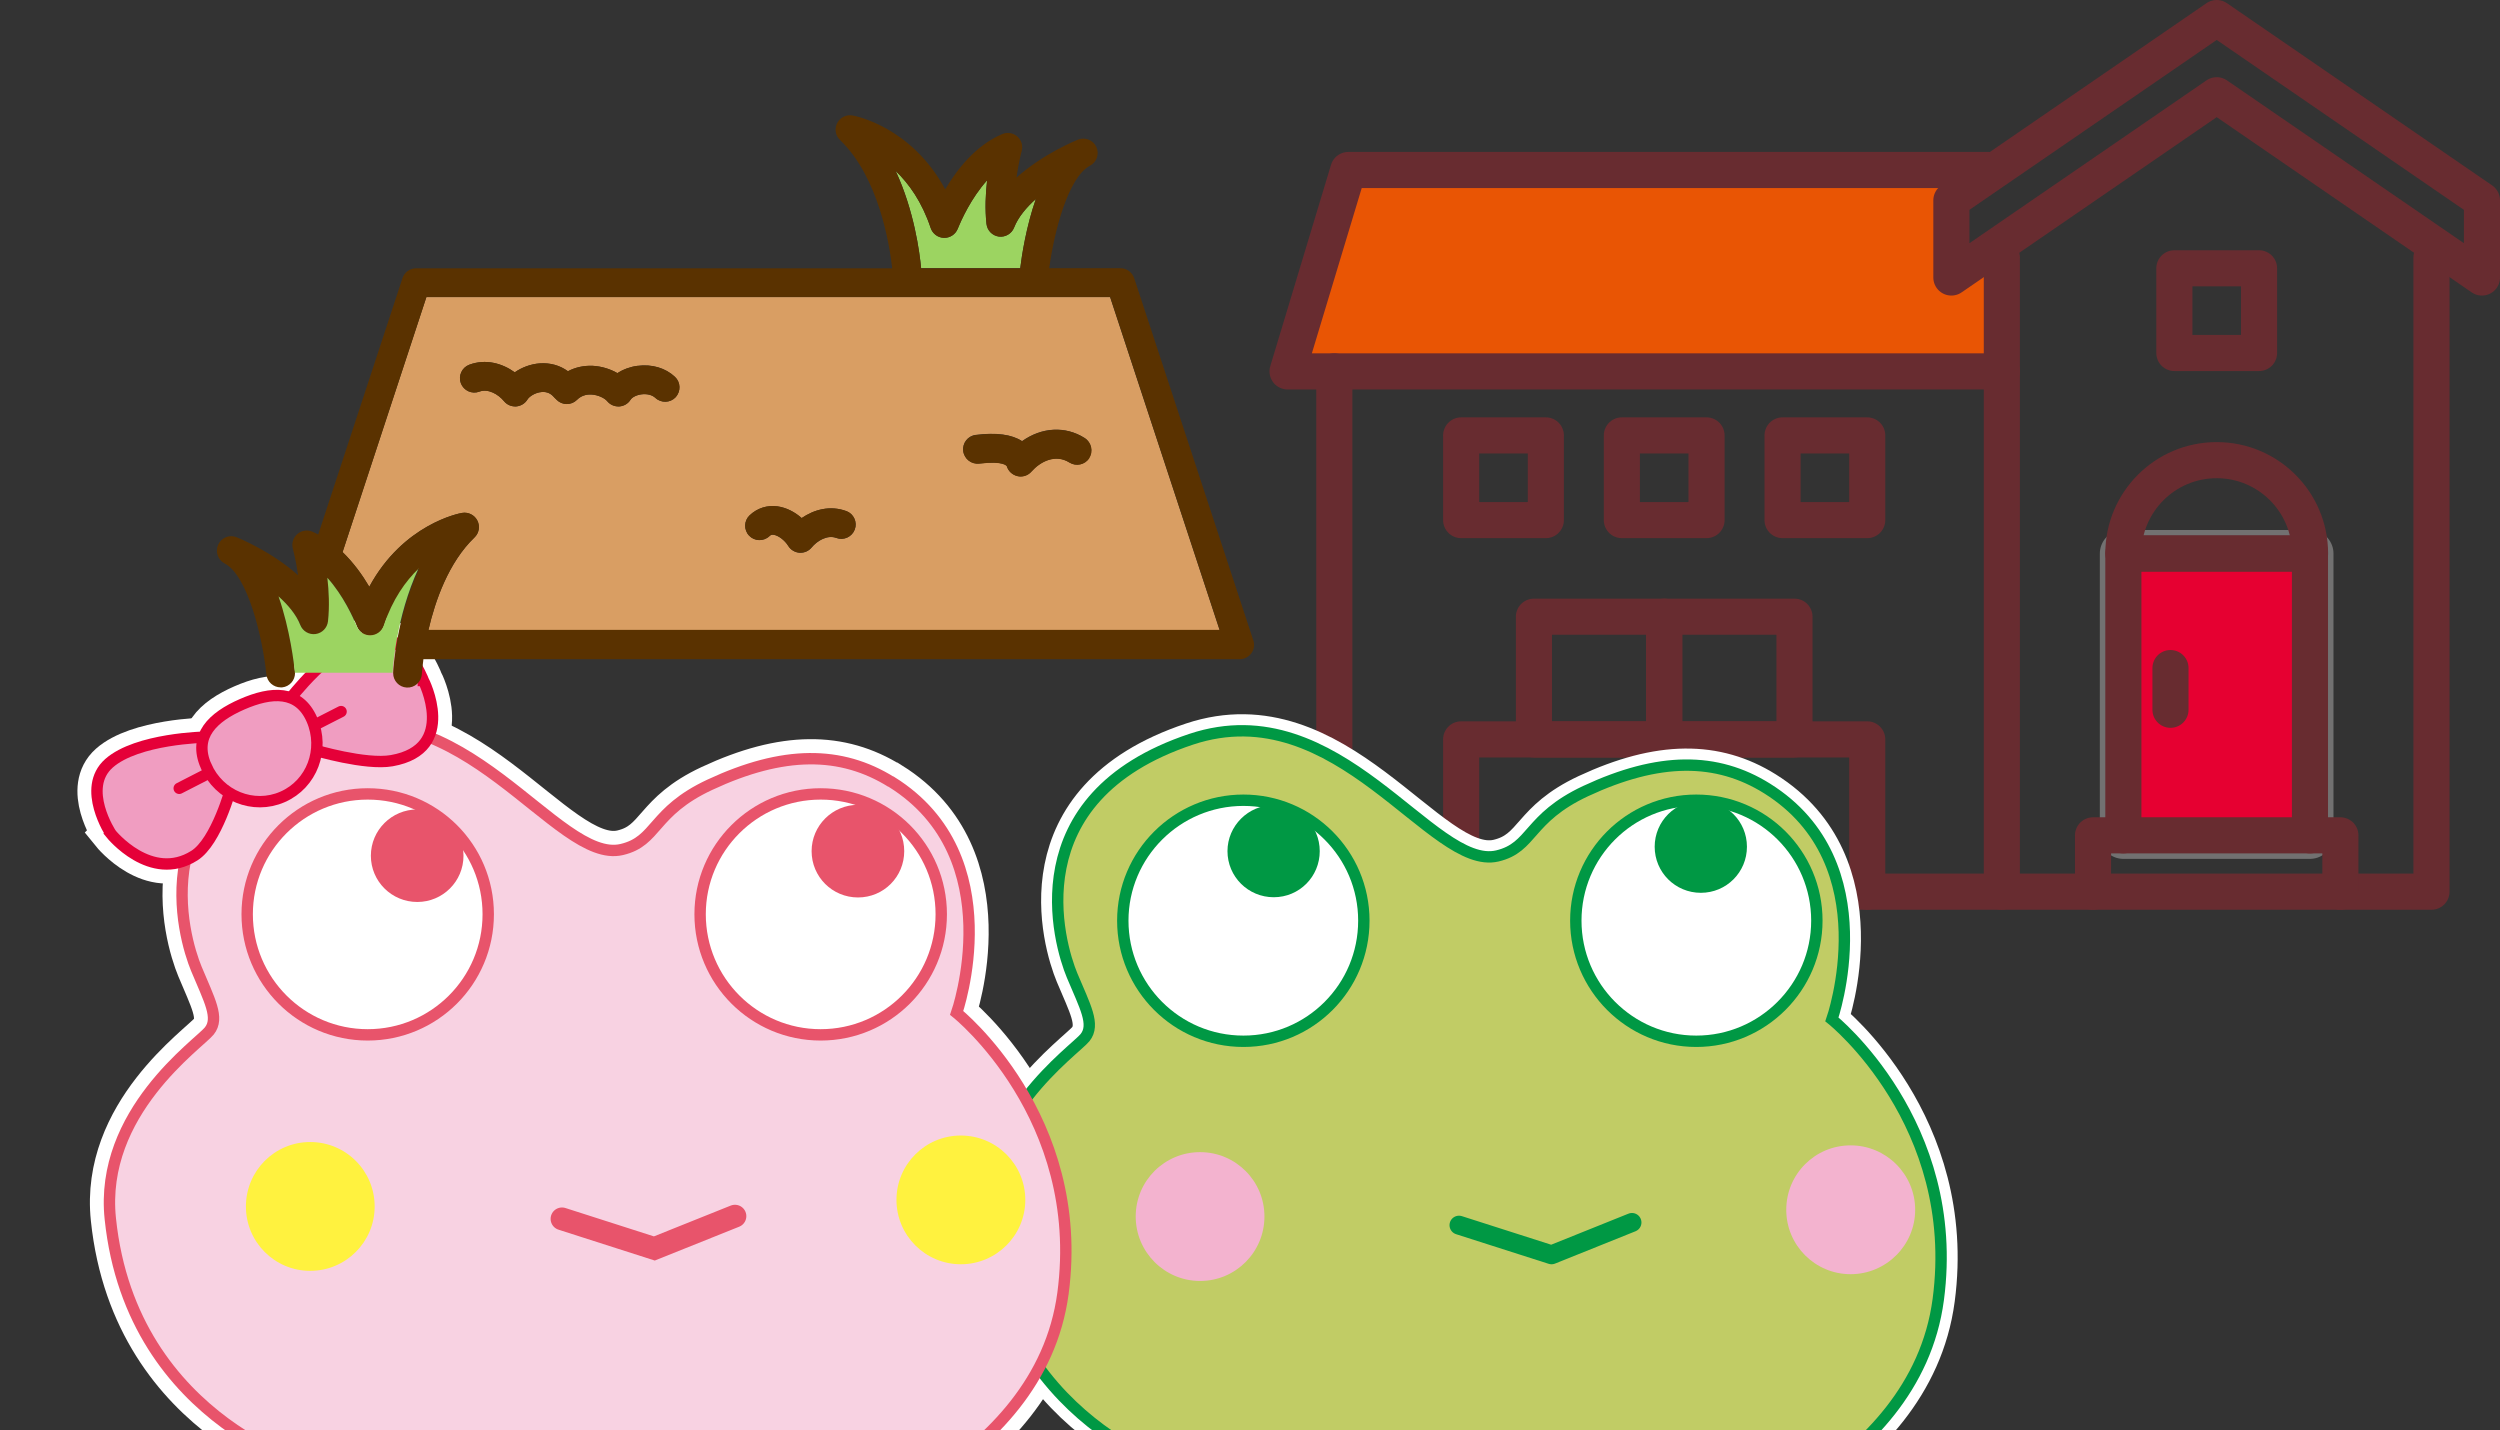
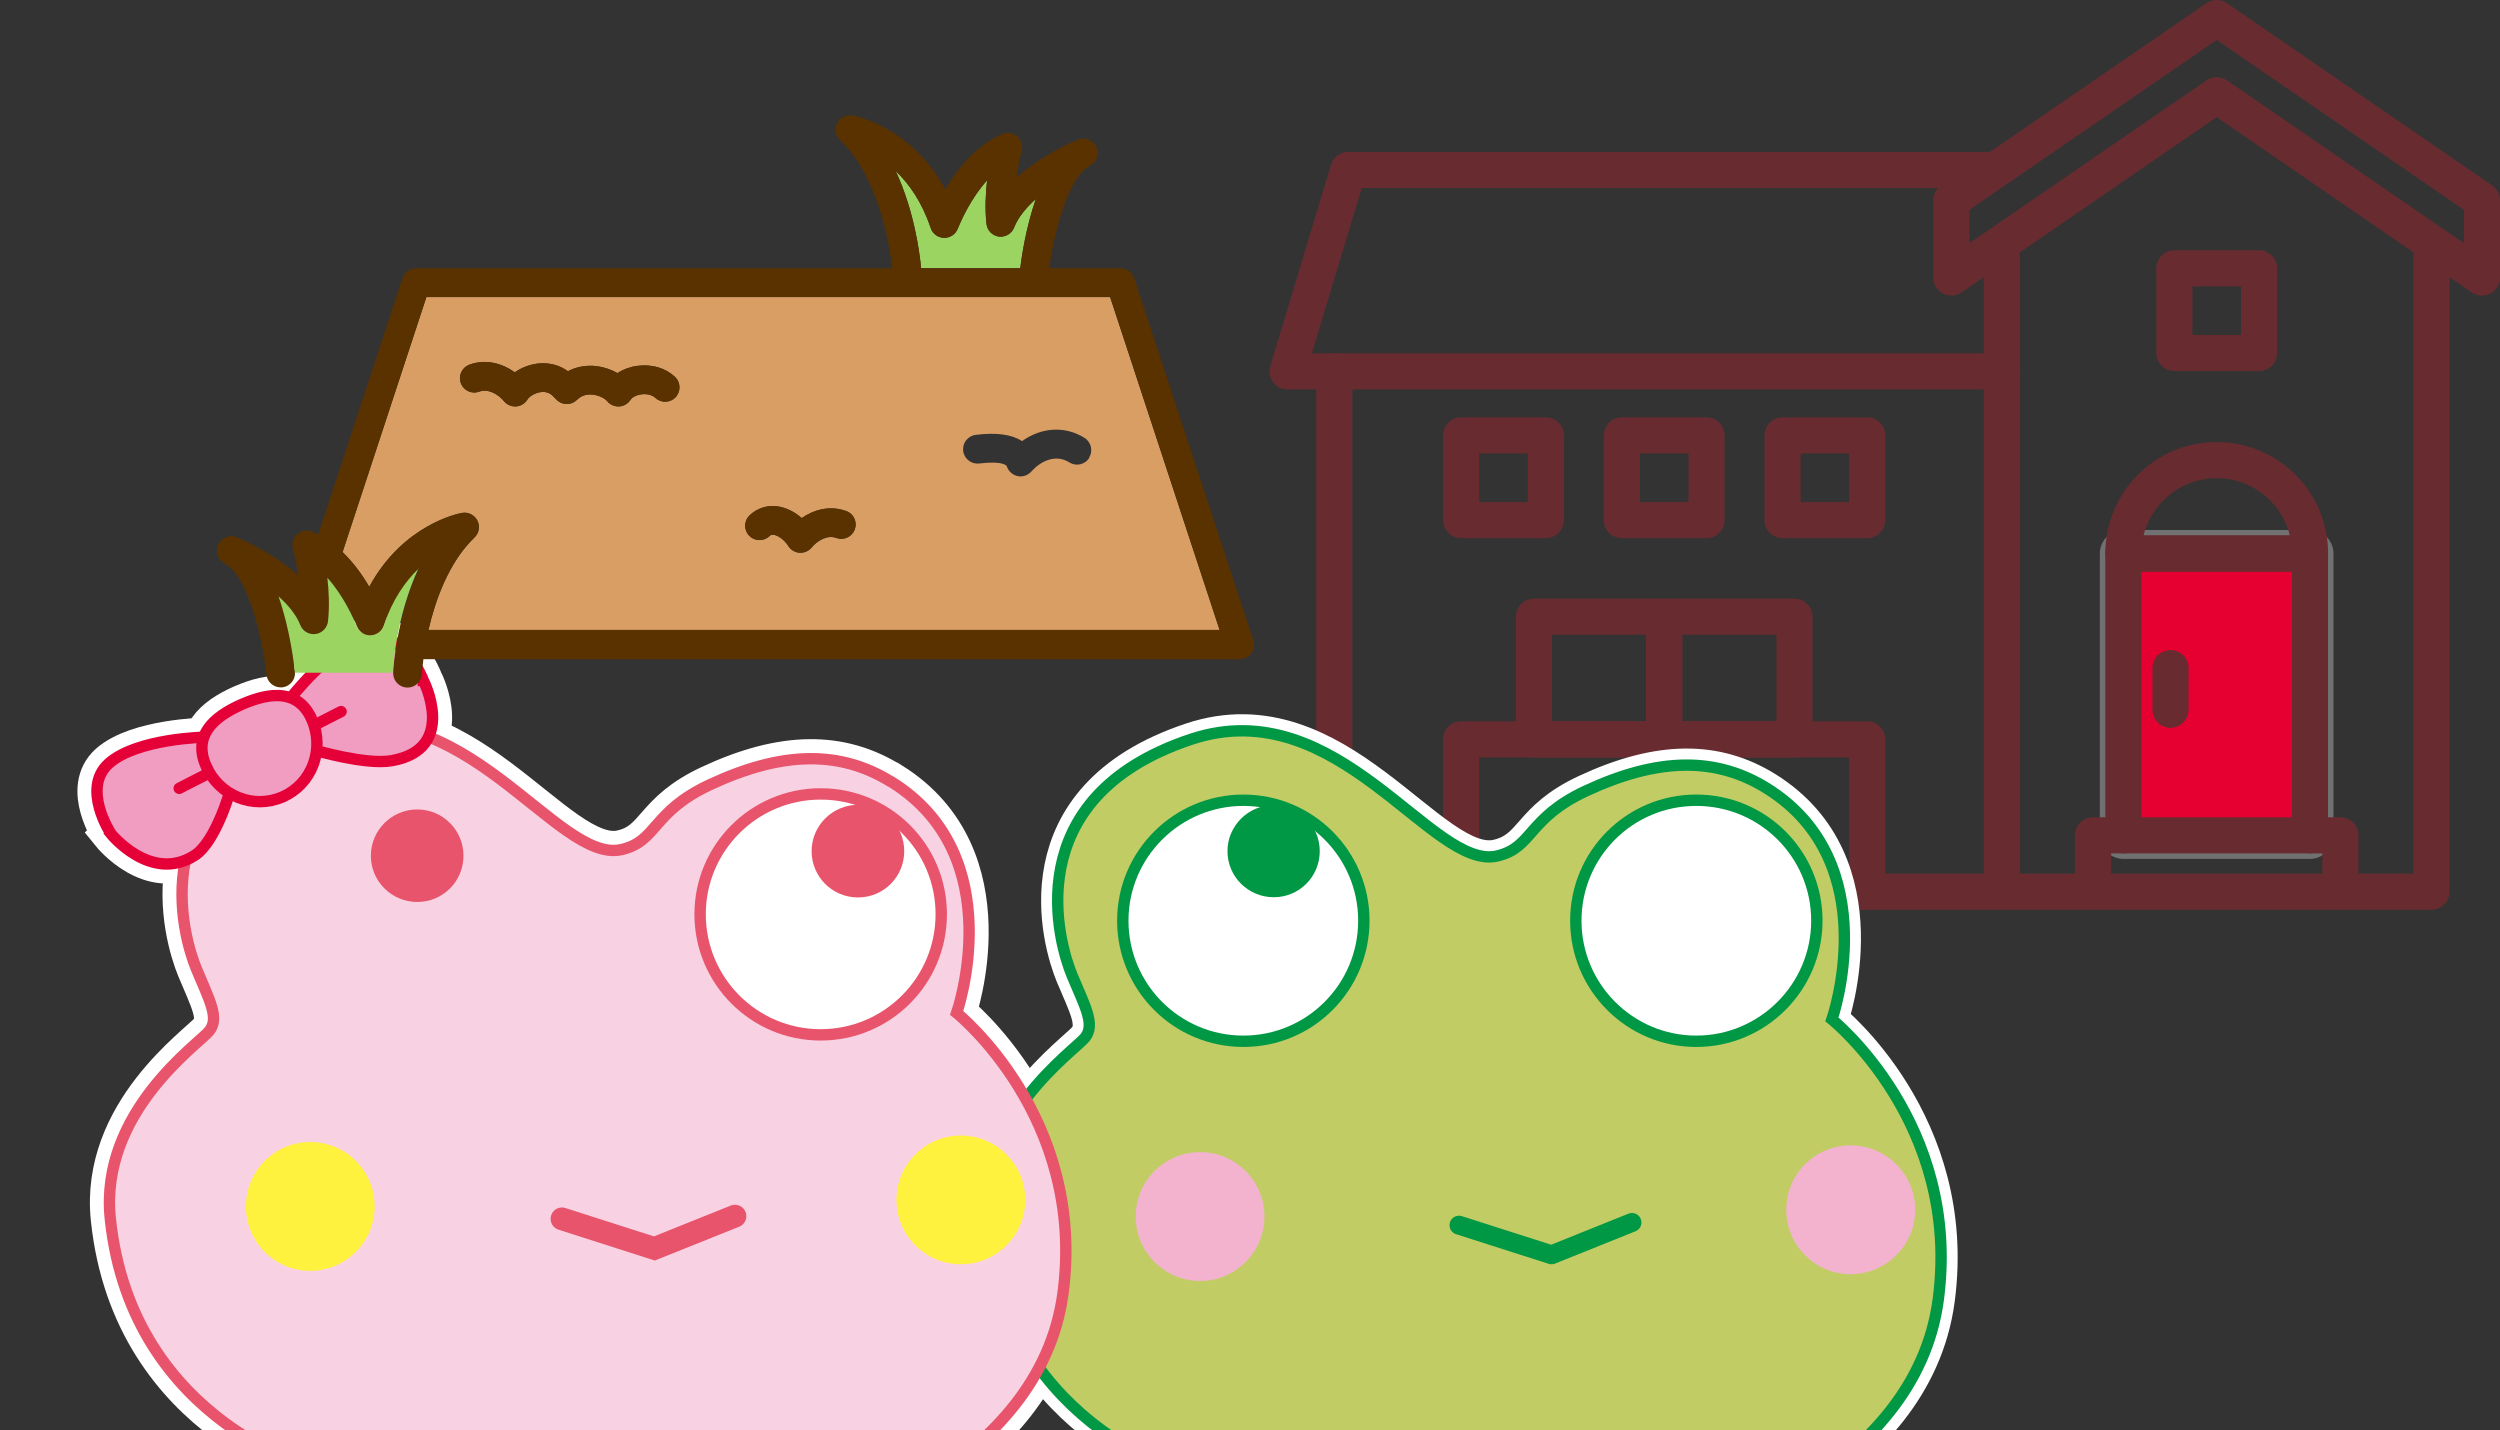
<svg xmlns="http://www.w3.org/2000/svg" id="_レイヤー_2" data-name="レイヤー 2" width="276.92" height="158.44" viewBox="0 0 276.92 158.44">
  <rect x="0" y="0" width="276.92" height="158.44" fill="#333333" stroke="none" />
  <defs>
    <style>
      .cls-1 {
        stroke-width: 1.21px;
      }

      .cls-1, .cls-2, .cls-3, .cls-4 {
        stroke: #009844;
      }

      .cls-1, .cls-5 {
        fill: #009844;
      }

      .cls-6, .cls-7, .cls-8, .cls-9, .cls-10, .cls-11, .cls-2, .cls-12, .cls-13 {
        fill: none;
      }

      .cls-6, .cls-7, .cls-8, .cls-9, .cls-14, .cls-11, .cls-2, .cls-12, .cls-13 {
        stroke-linecap: round;
      }

      .cls-6, .cls-15, .cls-16, .cls-17, .cls-18, .cls-19, .cls-11, .cls-12, .cls-20, .cls-21, .cls-5, .cls-22 {
        stroke: #fff;
      }

      .cls-6, .cls-15, .cls-16, .cls-17, .cls-12, .cls-20, .cls-21 {
        stroke-width: 4.33px;
      }

      .cls-7, .cls-8, .cls-9, .cls-14, .cls-11, .cls-2, .cls-12 {
        stroke-linejoin: round;
      }

      .cls-7, .cls-14 {
        stroke: #682c30;
        stroke-width: 4px;
      }

      .cls-15, .cls-23 {
        fill: #f09dc1;
      }

      .cls-24 {
        fill: #d99e63;
      }

      .cls-8, .cls-25, .cls-26, .cls-27, .cls-3, .cls-4, .cls-23 {
        stroke-width: 1.26px;
      }

      .cls-8, .cls-23 {
        stroke: #e50038;
      }

      .cls-16, .cls-25 {
        fill: #f8d2e2;
      }

      .cls-17, .cls-27 {
        fill: #e8546b;
      }

      .cls-28, .cls-20 {
        fill: #fff23f;
      }

      .cls-29 {
        fill: #e95504;
      }

      .cls-9 {
        stroke: #727171;
        stroke-width: 5.21px;
      }

      .cls-14 {
        fill: #e60031;
      }

      .cls-18, .cls-19, .cls-11, .cls-5, .cls-22 {
        stroke-width: 3.67px;
      }

      .cls-18, .cls-4 {
        fill: #c1cc65;
      }

      .cls-19, .cls-30 {
        fill: #f3b3cf;
      }

      .cls-25, .cls-26, .cls-27, .cls-13 {
        stroke: #e8546b;
      }

      .cls-2 {
        stroke-width: 2.1px;
      }

      .cls-26, .cls-21, .cls-3, .cls-22 {
        fill: #fff;
      }

      .cls-31 {
        fill: #9cd461;
      }

      .cls-32 {
        fill: #5a3200;
      }

      .cls-13 {
        stroke-width: 2.52px;
      }

      .cls-33 {
        clip-path: url(#clippath);
      }
    </style>
    <clipPath id="clippath">
      <rect class="cls-10" y="64.6" width="226.37" height="93.84" />
    </clipPath>
  </defs>
  <g id="_レイヤー_2-2" data-name=" レイヤー 2">
    <g id="_レイヤー1" data-name=" レイヤー1">
      <g>
        <g>
          <rect class="cls-7" x="235.2" y="61.31" width="20.67" height="31.22" />
-           <polygon class="cls-29" points="220.25 40.36 144.4 40.36 149.79 17.46 214.99 18.39 215.62 30.63 220.25 28.8 220.25 40.36" />
          <g>
            <polyline class="cls-7" points="221.74 98.77 147.8 98.77 147.8 41.14" />
            <polyline class="cls-7" points="269.33 28.52 269.33 98.77 221.74 98.77 221.74 28.52" />
            <polyline class="cls-7" points="220.3 18.83 149.35 18.83 142.62 41.14 221.74 41.14" />
            <polygon class="cls-7" points="245.54 2 216.15 22.19 216.15 30.74 245.54 10.55 274.92 30.74 274.92 22.19 245.54 2" />
            <rect class="cls-7" x="240.85" y="29.72" width="9.38" height="9.38" />
            <rect class="cls-7" x="161.85" y="48.23" width="9.38" height="9.38" />
            <rect class="cls-7" x="179.65" y="48.23" width="9.38" height="9.38" />
            <rect class="cls-7" x="197.45" y="48.23" width="9.38" height="9.38" />
            <rect class="cls-9" x="235.2" y="61.31" width="20.67" height="31.22" />
            <polyline class="cls-14" points="235.2 92.53 235.2 61.31 255.87 61.31 255.87 92.53" />
            <polyline class="cls-7" points="231.84 98.77 231.84 92.53 259.24 92.53 259.24 98.77" />
            <line class="cls-7" x1="240.42" y1="74" x2="240.42" y2="78.62" />
            <path class="cls-7" d="M235.2,61.31c0-5.71,4.63-10.34,10.34-10.34s10.34,4.63,10.34,10.34h-20.68Z" />
            <polyline class="cls-7" points="161.85 98.77 161.85 81.9 206.83 81.9 206.83 98.77" />
            <rect class="cls-7" x="169.91" y="68.31" width="14.43" height="13.59" />
            <rect class="cls-7" x="184.34" y="68.31" width="14.43" height="13.59" />
          </g>
        </g>
        <g class="cls-33">
          <g>
            <g>
              <g>
                <path class="cls-16" d="M98.75,86.63c-5.6-3.5-11.99-3.5-20.11.29-6.44,3-5.81,6.25-9.77,7.18-7.24,1.71-17.58-18.37-33.9-12.93-19.49,6.49-14.65,22.69-13.22,26.14,1.43,3.45,2.59,5.45,1.43,6.89-1.15,1.44-12.2,9.01-10.96,20.81,2.39,22.92,23.61,28.04,23.61,28.04v4.01s-6.33.29-8.62-1.13c-2.3-1.45-5.46-2.3-5.75,0-.28,2.29,4.6,7.17,6.62,7.74,2.01.58,5.74.31,6.03,1.74.29,1.43-.57,4.88-1.14,6.32-.58,1.44-3.17,1.72-5.47.57-2.29-1.15-3.44-6.89-5.74-6.89s-5.75,4.59-2.29,9.19c3.45,4.6,6.89,7.47,8.63,7.18,1.72-.29-.34-3.07,2.57-4.03,4.11-1.33,5.47,1.16,8.91,3.46,3.45,2.29,16.95,6.33,17.82,8.32.85,2.02,1.43,4.03.28,5.76-1.15,1.72-3.73,2.59-.57,4.6,3.16,2.01,14.08,3.44,15.8,1.14,1.73-2.28,1.15-4.3-1.15-4.3s-5.74-.85-5.74-.85l.58-4.9s12.93-3.72,17.53-9.76c4.59-6.03,4.88-8.91,4.88-8.91,0,0,14.37-2.59,14.08-6.89-.29-4.31-5.74-2.3-10.05-.59-4.32,1.72-3.45-2.58-2.88-4.02.59-1.44,25-8.03,27.59-27.58,2.59-19.54-11.78-31.03-11.78-31.03,0,0,6.05-17.3-7.19-25.57h-.03Z" />
                <path class="cls-21" d="M77.55,101.27c0,7.38,5.98,13.36,13.35,13.36s13.36-5.97,13.36-13.36-5.99-13.33-13.36-13.33-13.35,5.97-13.35,13.33Z" />
                <path class="cls-21" d="M27.38,101.27c0,7.38,5.98,13.36,13.35,13.36s13.35-5.97,13.35-13.36-5.98-13.33-13.35-13.33-13.35,5.97-13.35,13.33Z" />
                <path class="cls-17" d="M44.11,104.98c0,2.48,2.01,4.5,4.5,4.5s4.51-2.02,4.51-4.5-2.02-4.5-4.51-4.5-4.5,2.01-4.5,4.5Z" />
                <path class="cls-17" d="M93.64,105.62c0,2.5,2.02,4.5,4.5,4.5s4.51-2,4.51-4.5-2.02-4.5-4.51-4.5-4.5,2.02-4.5,4.5Z" />
                <path class="cls-20" d="M99.3,137.24c0,3.94,3.2,7.14,7.13,7.14s7.14-3.2,7.14-7.14-3.2-7.13-7.14-7.13-7.13,3.19-7.13,7.13Z" />
                <path class="cls-20" d="M27.24,137.96c0,3.96,3.19,7.15,7.12,7.15s7.14-3.19,7.14-7.15-3.19-7.12-7.14-7.12-7.12,3.2-7.12,7.12Z" />
                <polyline class="cls-6" points="81.41 138.09 72.48 141.67 62.25 138.39" />
              </g>
              <g>
                <path class="cls-15" d="M46.89,75.37s-2.12-5.67-6.19-4.79c-4.07.89-8.64,6.92-8.64,6.92l2.77,5.58s5.67,1.69,8.56,1.18c7.38-1.3,3.51-8.88,3.51-8.88h-.01Z" />
                <path class="cls-15" d="M12.3,92.37s-3.35-5.05-.23-7.82c3.13-2.77,10.67-2.9,10.67-2.9l2.88,5.53s-1.62,6.05-4.1,7.6c-4.82,3.04-9.22-2.41-9.22-2.41Z" />
                <path class="cls-15" d="M22.82,84.84c1.45,3.32,5.25,4.85,8.48,3.43,3.25-1.42,4.69-5.25,3.25-8.56-1.46-3.32-4.5-3.11-7.73-1.7-3.25,1.42-5.45,3.51-4,6.83Z" />
                <line class="cls-12" x1="37.78" y1="78.82" x2="34.98" y2="80.25" />
                <line class="cls-12" x1="22.66" y1="85.88" x2="19.85" y2="87.32" />
              </g>
            </g>
            <g>
              <path class="cls-18" d="M195.74,87.34c-5.6-3.5-11.99-3.5-20.11.29-6.44,3.02-5.82,6.24-9.77,7.18-7.24,1.72-17.57-18.35-33.9-12.93-19.49,6.48-14.65,22.7-13.21,26.16,1.44,3.45,2.59,5.44,1.44,6.89-1.14,1.43-12.2,9.01-10.97,20.81,2.39,22.91,23.61,28.03,23.61,28.03v4.03s-6.32.29-8.63-1.15c-2.3-1.43-5.45-2.31-5.74,0-.29,2.29,4.6,7.18,6.61,7.75,2.01.58,5.74.28,6.03,1.72s-.57,4.89-1.14,6.32c-.58,1.45-3.17,1.72-5.46.57-2.3-1.15-3.45-6.9-5.75-6.9s-5.75,4.6-2.29,9.2c3.44,4.6,6.88,7.47,8.61,7.17,1.71-.28-.34-3.06,2.58-4.01,4.1-1.34,5.46,1.15,8.92,3.44,3.44,2.29,16.95,6.32,17.8,8.34.86,2,1.44,4,.3,5.74-1.15,1.73-3.74,2.58-.59,4.59,3.16,2.01,14.08,3.46,15.8,1.15,1.73-2.3,1.15-4.31-1.15-4.31s-5.75-.87-5.75-.87l.57-4.88s12.94-3.74,17.53-9.76c4.61-6.03,4.89-8.91,4.89-8.91,0,0,14.37-2.59,14.08-6.9-.29-4.3-5.74-2.3-10.05-.57-4.31,1.72-3.45-2.59-2.88-4.01.59-1.44,25-8.06,27.58-27.58,2.59-19.53-11.78-31.02-11.78-31.02,0,0,6.05-17.3-7.18-25.58h0Z" />
              <path class="cls-22" d="M174.55,101.98c0,7.37,5.98,13.36,13.34,13.36s13.36-5.99,13.36-13.36-5.97-13.34-13.36-13.34-13.34,5.98-13.34,13.34Z" />
              <path class="cls-22" d="M124.37,101.98c0,7.37,5.97,13.36,13.36,13.36s13.34-5.99,13.34-13.36-5.98-13.34-13.34-13.34-13.36,5.98-13.36,13.34Z" />
              <path class="cls-5" d="M136.57,94.28c0,2.49,2.02,4.5,4.52,4.5s4.49-2.01,4.49-4.5-2.01-4.5-4.49-4.5-4.52,2.03-4.52,4.5Z" />
              <path class="cls-5" d="M183.89,93.79c0,2.49,2.01,4.5,4.51,4.5s4.5-2.01,4.5-4.5-2.02-4.5-4.5-4.5-4.51,2.01-4.51,4.5Z" />
              <path class="cls-19" d="M197.86,134.01c0,3.94,3.2,7.13,7.13,7.13s7.15-3.2,7.15-7.13-3.2-7.14-7.15-7.14-7.13,3.19-7.13,7.14Z" />
              <path class="cls-19" d="M125.8,134.75c0,3.93,3.19,7.14,7.13,7.14s7.13-3.2,7.13-7.14-3.19-7.13-7.13-7.13-7.13,3.18-7.13,7.13Z" />
              <polyline class="cls-11" points="180.77 135.41 171.86 138.99 161.61 135.71" />
            </g>
            <g>
              <path class="cls-4" d="M195.74,87.34c-5.6-3.5-11.99-3.5-20.11.29-6.44,3.02-5.82,6.24-9.77,7.18-7.24,1.72-17.57-18.35-33.9-12.93-19.49,6.48-14.65,22.7-13.21,26.16,1.44,3.45,2.59,5.44,1.44,6.89-1.14,1.43-12.2,9.01-10.97,20.81,2.39,22.91,23.61,28.03,23.61,28.03v4.03s-6.32.29-8.63-1.15c-2.3-1.43-5.45-2.31-5.74,0-.29,2.29,4.6,7.18,6.61,7.75,2.01.58,5.74.28,6.03,1.72s-.57,4.89-1.14,6.32c-.58,1.45-3.17,1.72-5.46.57-2.3-1.15-3.45-6.9-5.75-6.9s-5.75,4.6-2.29,9.2c3.44,4.6,6.88,7.47,8.61,7.17,1.71-.28-.34-3.06,2.58-4.01,4.1-1.34,5.46,1.15,8.92,3.44,3.44,2.29,16.95,6.32,17.8,8.34.86,2,1.44,4,.3,5.74-1.15,1.73-3.74,2.58-.59,4.59,3.16,2.01,14.08,3.46,15.8,1.15,1.73-2.3,1.15-4.31-1.15-4.31s-5.75-.87-5.75-.87l.57-4.88s12.94-3.74,17.53-9.76c4.61-6.03,4.89-8.91,4.89-8.91,0,0,14.37-2.59,14.08-6.9-.29-4.3-5.74-2.3-10.05-.57-4.31,1.72-3.45-2.59-2.88-4.01.59-1.44,25-8.06,27.58-27.58,2.59-19.53-11.78-31.02-11.78-31.02,0,0,6.05-17.3-7.18-25.58h0Z" />
              <path class="cls-3" d="M174.55,101.98c0,7.37,5.98,13.36,13.34,13.36s13.36-5.99,13.36-13.36-5.97-13.34-13.36-13.34-13.34,5.98-13.34,13.34Z" />
              <path class="cls-3" d="M124.37,101.98c0,7.37,5.97,13.36,13.36,13.36s13.34-5.99,13.34-13.36-5.98-13.34-13.34-13.34-13.36,5.98-13.36,13.34Z" />
              <path class="cls-1" d="M136.57,94.28c0,2.49,2.02,4.5,4.52,4.5s4.49-2.01,4.49-4.5-2.01-4.5-4.49-4.5-4.52,2.03-4.52,4.5Z" />
-               <path class="cls-1" d="M183.89,93.79c0,2.49,2.01,4.5,4.51,4.5s4.5-2.01,4.5-4.5-2.02-4.5-4.5-4.5-4.51,2.01-4.51,4.5Z" />
              <path class="cls-30" d="M197.86,134.01c0,3.94,3.2,7.13,7.13,7.13s7.15-3.2,7.15-7.13-3.2-7.14-7.15-7.14-7.13,3.19-7.13,7.14Z" />
              <path class="cls-30" d="M125.8,134.75c0,3.93,3.19,7.14,7.13,7.14s7.13-3.2,7.13-7.14-3.19-7.13-7.13-7.13-7.13,3.18-7.13,7.13Z" />
              <polyline class="cls-2" points="180.77 135.41 171.86 138.99 161.61 135.71" />
            </g>
            <rect class="cls-10" x="92.36" y="58.97" width="131.74" height="99.48" />
            <g>
              <g>
                <path class="cls-25" d="M98.75,86.63c-5.6-3.5-11.99-3.5-20.11.29-6.44,3-5.81,6.25-9.77,7.18-7.24,1.71-17.58-18.37-33.9-12.93-19.49,6.49-14.65,22.69-13.22,26.14,1.43,3.45,2.59,5.45,1.43,6.89-1.15,1.44-12.2,9.01-10.96,20.81,2.39,22.92,23.61,28.04,23.61,28.04v4.01s-6.33.29-8.62-1.13c-2.3-1.45-5.46-2.3-5.75,0-.28,2.29,4.6,7.17,6.62,7.74,2.01.58,5.74.31,6.03,1.74.29,1.43-.57,4.88-1.14,6.32-.58,1.44-3.17,1.72-5.47.57-2.29-1.15-3.44-6.89-5.74-6.89s-5.75,4.59-2.29,9.19c3.45,4.6,6.89,7.47,8.63,7.18,1.72-.29-.34-3.07,2.57-4.03,4.11-1.33,5.47,1.16,8.91,3.46,3.45,2.29,16.95,6.33,17.82,8.32.85,2.02,1.43,4.03.28,5.76-1.15,1.72-3.73,2.59-.57,4.6,3.16,2.01,14.08,3.44,15.8,1.14,1.73-2.28,1.15-4.3-1.15-4.3s-5.74-.85-5.74-.85l.58-4.9s12.93-3.72,17.53-9.76c4.59-6.03,4.88-8.91,4.88-8.91,0,0,14.37-2.59,14.08-6.89-.29-4.31-5.74-2.3-10.05-.59-4.32,1.72-3.45-2.58-2.88-4.02.59-1.44,25-8.03,27.59-27.58,2.59-19.54-11.78-31.03-11.78-31.03,0,0,6.05-17.3-7.19-25.57h-.03Z" />
                <path class="cls-26" d="M77.55,101.27c0,7.38,5.98,13.36,13.35,13.36s13.36-5.97,13.36-13.36-5.99-13.33-13.36-13.33-13.35,5.97-13.35,13.33Z" />
-                 <path class="cls-26" d="M27.38,101.27c0,7.38,5.98,13.36,13.35,13.36s13.35-5.97,13.35-13.36-5.98-13.33-13.35-13.33-13.35,5.97-13.35,13.33Z" />
                <path class="cls-27" d="M41.71,94.79c0,2.49,2.03,4.49,4.51,4.49s4.49-2,4.49-4.49-2.01-4.5-4.49-4.5-4.51,2.01-4.51,4.5Z" />
                <path class="cls-27" d="M90.53,94.28c0,2.49,2.01,4.5,4.51,4.5s4.49-2.01,4.49-4.5-2.01-4.5-4.49-4.5-4.51,2.02-4.51,4.5Z" />
                <path class="cls-28" d="M99.3,132.91c0,3.94,3.2,7.13,7.13,7.13s7.14-3.19,7.14-7.13-3.2-7.13-7.14-7.13-7.13,3.19-7.13,7.13Z" />
                <path class="cls-28" d="M27.24,133.64c0,3.95,3.19,7.13,7.12,7.13s7.14-3.18,7.14-7.13-3.19-7.14-7.14-7.14-7.12,3.2-7.12,7.14Z" />
                <polyline class="cls-13" points="81.41 134.71 72.48 138.29 62.25 135.01" />
              </g>
              <g>
                <path class="cls-23" d="M46.89,75.37s-2.12-5.67-6.19-4.79c-4.07.89-8.64,6.92-8.64,6.92l2.77,5.58s5.67,1.69,8.56,1.18c7.38-1.3,3.51-8.88,3.51-8.88h-.01Z" />
                <path class="cls-23" d="M12.3,92.37s-3.35-5.05-.23-7.82c3.13-2.77,10.67-2.9,10.67-2.9l2.88,5.53s-1.62,6.05-4.1,7.6c-4.82,3.04-9.22-2.41-9.22-2.41Z" />
                <path class="cls-23" d="M22.82,84.84c1.45,3.32,5.25,4.85,8.48,3.43,3.25-1.42,4.69-5.25,3.25-8.56-1.46-3.32-4.5-3.11-7.73-1.7-3.25,1.42-5.45,3.51-4,6.83Z" />
                <line class="cls-8" x1="37.78" y1="78.82" x2="34.98" y2="80.25" />
                <line class="cls-8" x1="22.66" y1="85.88" x2="19.85" y2="87.32" />
              </g>
            </g>
          </g>
        </g>
        <g>
          <path class="cls-31" d="M114.74,22.04c-1.06.94-1.95,2.01-2.41,3.16-.27.68-.97,1.09-1.69,1-.73-.1-1.29-.68-1.37-1.41-.18-1.65-.1-3.35.07-4.82-1.77,1.95-2.88,4.42-3.26,5.38-.25.62-.86,1.02-1.53.99-.67-.02-1.25-.46-1.46-1.09-.97-2.9-2.42-4.92-3.88-6.32,2.05,4.4,2.66,9.04,2.82,10.77h10.98c.17-1.41.66-4.61,1.73-7.67h0Z" />
          <path class="cls-24" d="M47.23,32.9l-9.29,28.26c1.22,1.18,2.21,2.56,2.96,3.84,3.75-6.94,9.97-8.13,10.27-8.18.69-.12,1.38.22,1.7.85.32.63.19,1.39-.32,1.87-2.86,2.75-4.34,6.97-5.1,10.25h87.64l-12.13-36.88H47.23ZM74.84,44c-.6.64-1.61.67-2.25.07-.35-.32-.92-.47-1.54-.39-.6.08-1.06.36-1.2.59-.27.44-.73.72-1.25.75h-.11c-.47,0-.92-.21-1.23-.58-.27-.33-.98-.7-1.76-.74-.63-.03-1.17.17-1.59.59-.62.62-1.63.62-2.25,0-.02-.02-.04-.04-.05-.06-.08-.07-.16-.14-.23-.22-.36-.43-.8-.63-1.36-.59-.78.06-1.42.53-1.6.84-.27.44-.73.72-1.25.76h-.11c-.47,0-.92-.21-1.23-.58-.63-.77-1.76-1.43-2.73-1.06-.82.31-1.74-.11-2.05-.93-.31-.82.11-1.74.93-2.05,1.82-.68,3.65-.16,5.04.84.8-.56,1.79-.92,2.77-.99,1.15-.08,2.23.22,3.12.87.82-.43,1.76-.64,2.74-.6.96.05,1.93.34,2.74.81.63-.41,1.4-.7,2.23-.81,1.58-.21,3.09.23,4.14,1.22.64.6.67,1.61.07,2.25h.01ZM94.68,58.66c-.31.82-1.23,1.24-2.05.93-.97-.36-2.1.3-2.73,1.06-.3.37-.75.58-1.23.58h-.11c-.51-.04-.98-.32-1.25-.76-.38-.62-1.1-1.16-1.62-1.23-.2-.03-.32,0-.47.16-.64.6-1.65.57-2.25-.07s-.57-1.65.07-2.25c.84-.79,1.93-1.14,3.07-.99,1.05.14,1.97.66,2.69,1.3,1.38-.95,3.17-1.44,4.95-.77.82.31,1.24,1.23.93,2.05h0ZM120.65,50.73c-.47.74-1.46.96-2.2.49-1.57-.99-3.25-.08-4.21,1.01-.31.34-.74.54-1.19.54-.11,0-.22,0-.34-.04-.56-.12-1.02-.54-1.19-1.09,0,0-.28-.64-3.05-.3-.87.11-1.67-.51-1.78-1.39-.11-.87.51-1.67,1.38-1.78,2.3-.29,4.02-.05,5.14.69,2.16-1.54,4.78-1.71,6.93-.35.74.47.96,1.46.49,2.2l.02.02Z" />
          <path class="cls-32" d="M138.81,70.88l-13.18-40.07c-.22-.65-.83-1.1-1.51-1.1h-7.9c.55-4.09,2.12-10.1,4.51-11.35.75-.39,1.07-1.31.71-2.08-.35-.77-1.25-1.13-2.04-.81-.22.09-3.87,1.57-6.81,4.21.24-1.69.57-2.92.58-2.94.16-.59-.02-1.22-.48-1.62-.46-.4-1.11-.51-1.67-.27-2.89,1.22-4.97,3.84-6.32,6.12-3.75-6.94-9.97-8.13-10.27-8.18-.69-.12-1.38.22-1.7.85s-.19,1.39.32,1.87c4.32,4.15,5.49,11.66,5.78,14.21h-52.74c-.69,0-1.3.44-1.51,1.1l-9.33,28.38c-.21-.11-.42-.21-.65-.31-.56-.24-1.21-.13-1.67.27s-.65,1.03-.49,1.62c0,.02.34,1.25.58,2.94-2.95-2.64-6.59-4.12-6.81-4.21-.79-.32-1.69.04-2.04.82-.35.77-.04,1.69.71,2.08,2.59,1.35,4.21,8.26,4.63,12.3.08.82.78,1.43,1.58,1.43h.16c.82-.08,1.43-.78,1.43-1.58v-.16c-.07-.71-.51-4.61-1.8-8.3,1.06.94,1.95,2.01,2.41,3.17.27.68.97,1.09,1.7,1,.73-.1,1.29-.68,1.37-1.41.18-1.65.1-3.35-.07-4.82,1.77,1.95,2.88,4.42,3.26,5.38.25.62.86,1.02,1.53.99.67-.02,1.25-.45,1.46-1.09.97-2.9,2.42-4.92,3.88-6.32-2.51,5.39-2.86,11.14-2.87,11.48v.09c0,.84.65,1.54,1.5,1.59.88.05,1.63-.62,1.68-1.5,0-.02.04-.65.17-1.64h90.42c.51,0,.99-.25,1.29-.66.3-.41.38-.95.22-1.43l-.02-.05ZM99.21,18.94c1.46,1.4,2.91,3.41,3.88,6.32.21.63.79,1.07,1.46,1.09.66.02,1.28-.38,1.53-.99.39-.95,1.5-3.43,3.26-5.38-.17,1.47-.25,3.18-.07,4.82.08.73.65,1.31,1.37,1.41.73.09,1.43-.32,1.69-1,.45-1.15,1.35-2.23,2.41-3.16-1.07,3.06-1.56,6.26-1.73,7.67h-10.98c-.16-1.74-.77-6.38-2.82-10.77h0ZM47.46,69.78c.76-3.28,2.24-7.5,5.1-10.25.51-.49.64-1.25.32-1.87-.32-.63-1.01-.97-1.7-.85-.3.05-6.52,1.24-10.27,8.18-.75-1.28-1.74-2.66-2.96-3.84l9.29-28.26h75.73l12.13,36.88H47.46Z" />
-           <path class="cls-32" d="M120.15,48.53c-2.16-1.37-4.77-1.19-6.93.35-1.12-.74-2.84-.98-5.14-.69-.87.11-1.49.9-1.38,1.78.11.87.9,1.49,1.78,1.39,2.77-.34,3.05.29,3.05.3.17.55.62.96,1.19,1.09.11.02.22.04.34.04.45,0,.89-.19,1.19-.54.96-1.09,2.64-2,4.21-1.01.74.47,1.73.25,2.2-.49.47-.74.25-1.73-.49-2.2l-.02-.02Z" />
          <path class="cls-32" d="M70.62,40.52c-.83.11-1.59.39-2.23.81-.81-.47-1.78-.76-2.74-.81-.98-.04-1.92.16-2.74.6-.89-.65-1.97-.95-3.12-.87-.99.07-1.97.44-2.77.99-1.39-1-3.22-1.52-5.04-.84-.82.31-1.24,1.23-.93,2.05.31.83,1.23,1.24,2.05.93.97-.36,2.1.3,2.73,1.06.3.37.75.58,1.23.58h.11c.51-.04.98-.32,1.25-.76.19-.31.83-.78,1.6-.84.55-.04,1,.15,1.36.59.07.08.15.16.23.22.02.02.03.04.05.06.62.62,1.63.62,2.25,0,.42-.42.96-.62,1.59-.59.77.04,1.48.41,1.76.74.3.37.76.58,1.23.58h.11c.51-.04.98-.32,1.25-.75.14-.23.6-.51,1.2-.59.62-.08,1.19.06,1.54.39.64.6,1.65.57,2.25-.07s.57-1.65-.07-2.25c-1.05-.99-2.56-1.43-4.14-1.22h0Z" />
          <path class="cls-32" d="M93.75,56.61c-1.78-.66-3.57-.18-4.95.77-.72-.63-1.65-1.15-2.69-1.3-1.14-.15-2.23.2-3.07.99-.64.6-.67,1.61-.07,2.25s1.61.67,2.25.07c.15-.14.27-.18.47-.16.53.07,1.24.61,1.62,1.23.27.44.73.72,1.25.76h.11c.47,0,.92-.21,1.23-.58.63-.77,1.76-1.43,2.73-1.06.82.31,1.74-.11,2.05-.93.31-.83-.11-1.74-.93-2.05h0Z" />
          <path class="cls-31" d="M46.39,62.96c-1.46,1.4-2.91,3.42-3.88,6.32-.21.63-.79,1.07-1.46,1.09-.67.03-1.28-.38-1.53-.99-.39-.95-1.5-3.43-3.26-5.38.17,1.47.25,3.18.07,4.82-.08.73-.65,1.31-1.37,1.41-.73.1-1.43-.31-1.7-1-.45-1.15-1.35-2.22-2.41-3.17,1.29,3.69,1.73,7.59,1.8,8.3v.16h10.84v-.09c.02-.33.37-6.08,2.87-11.48h.03Z" />
        </g>
      </g>
    </g>
  </g>
</svg>